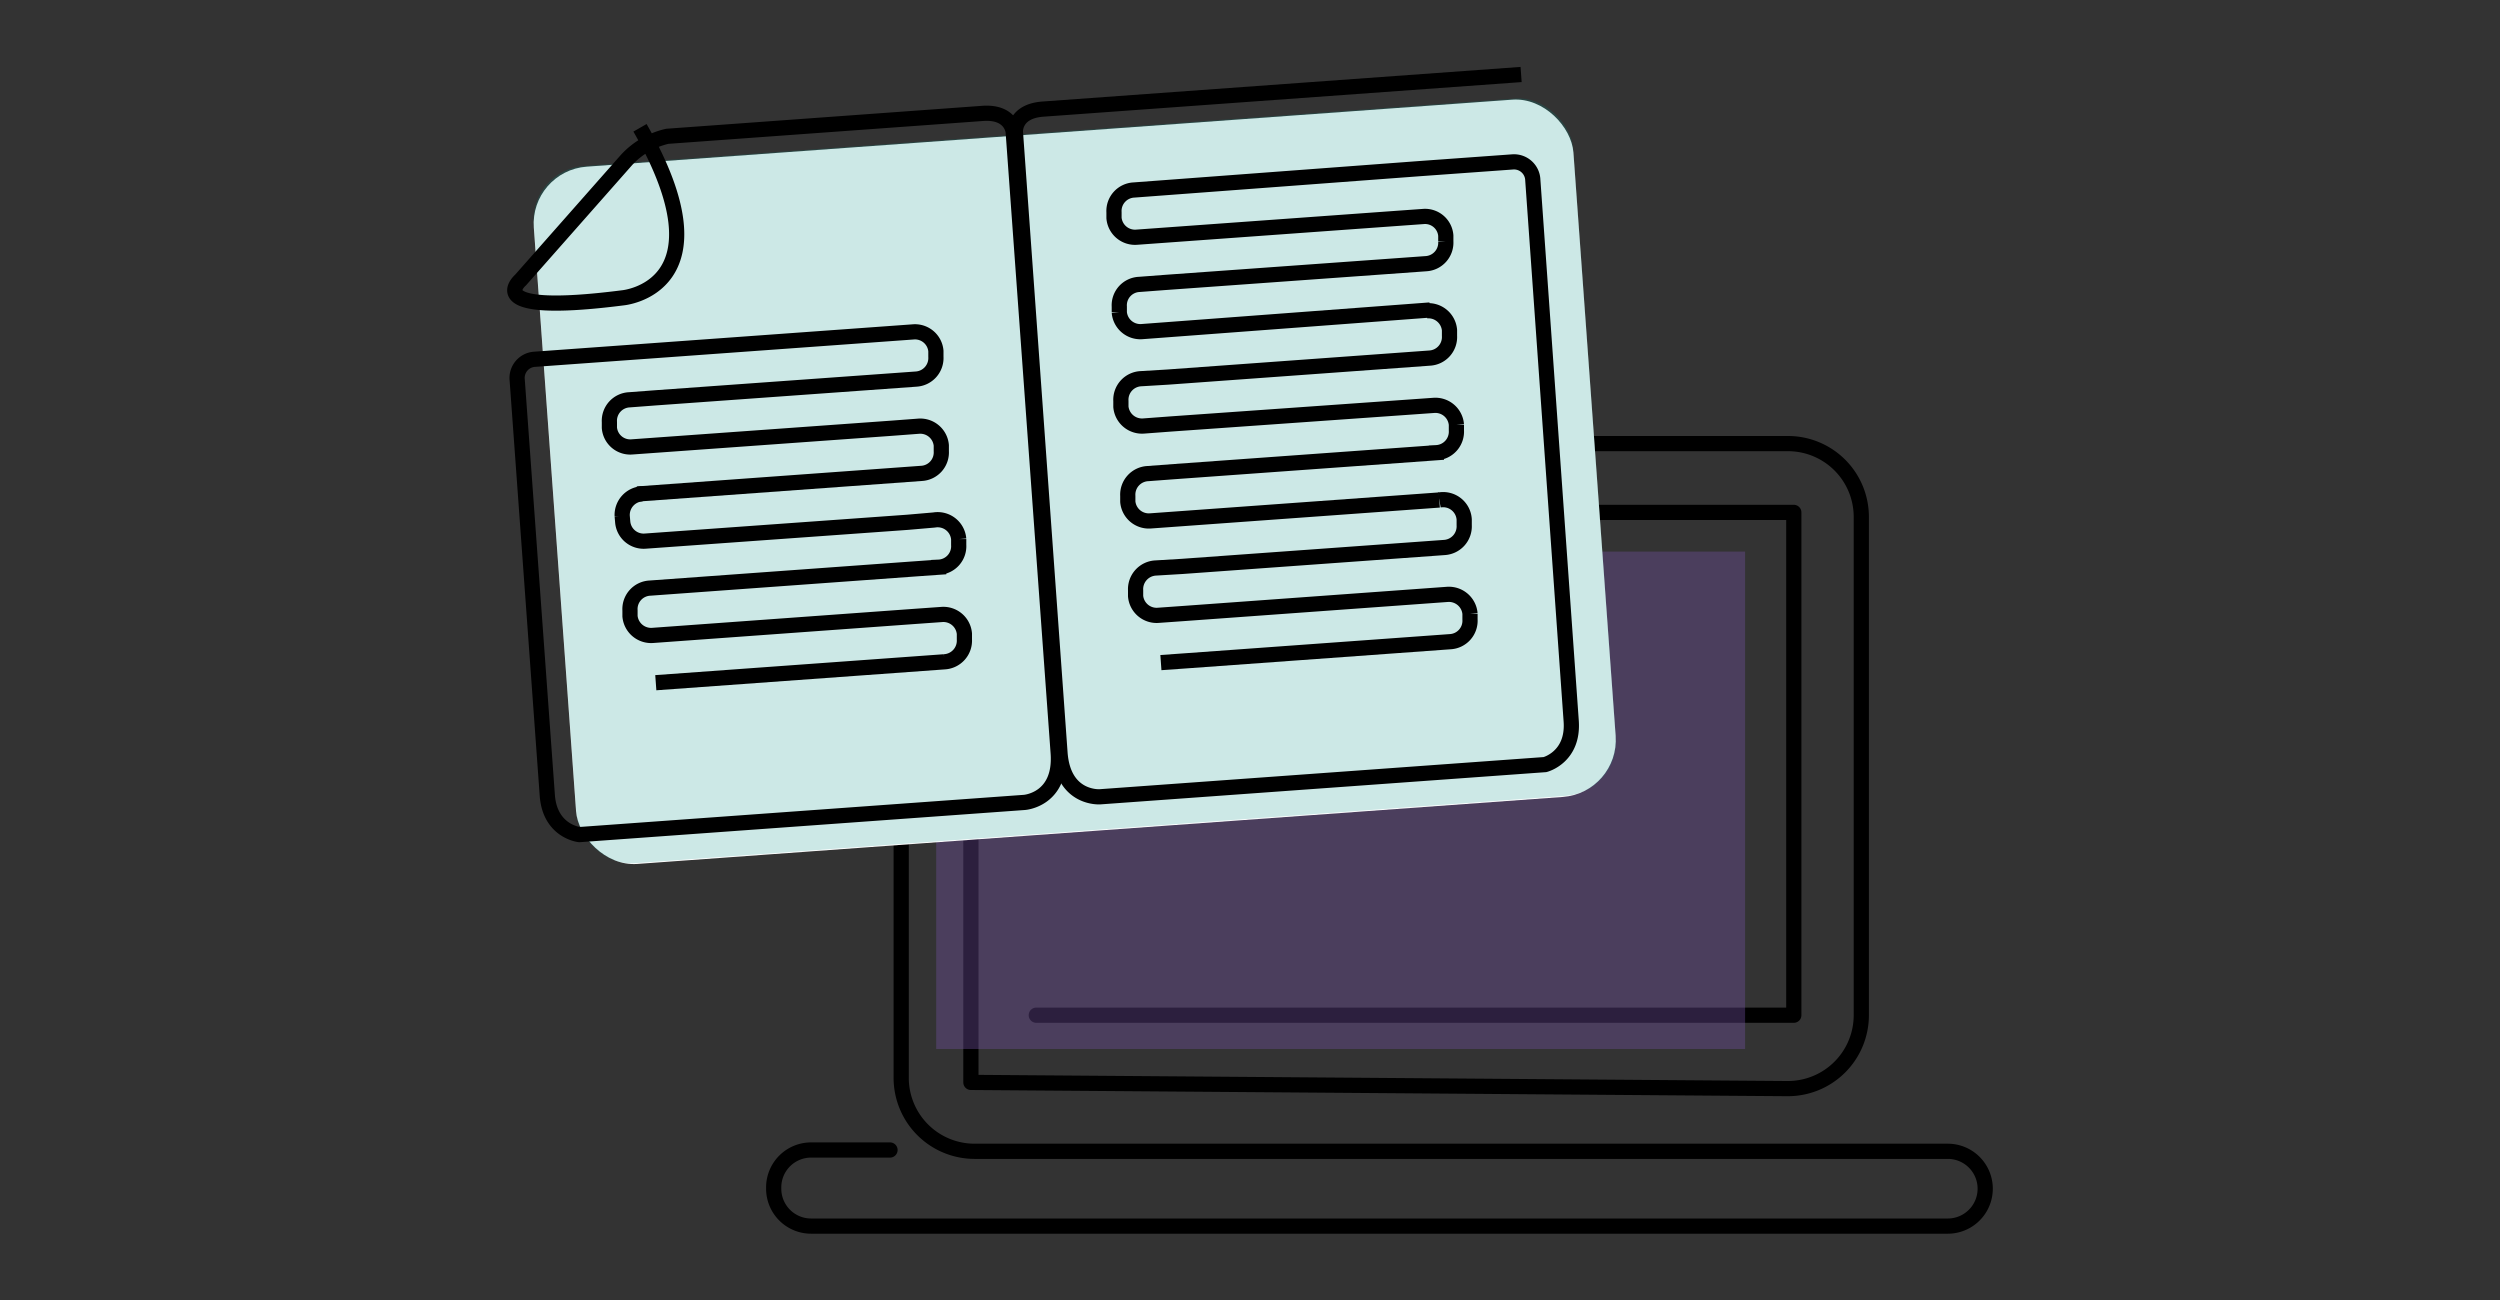
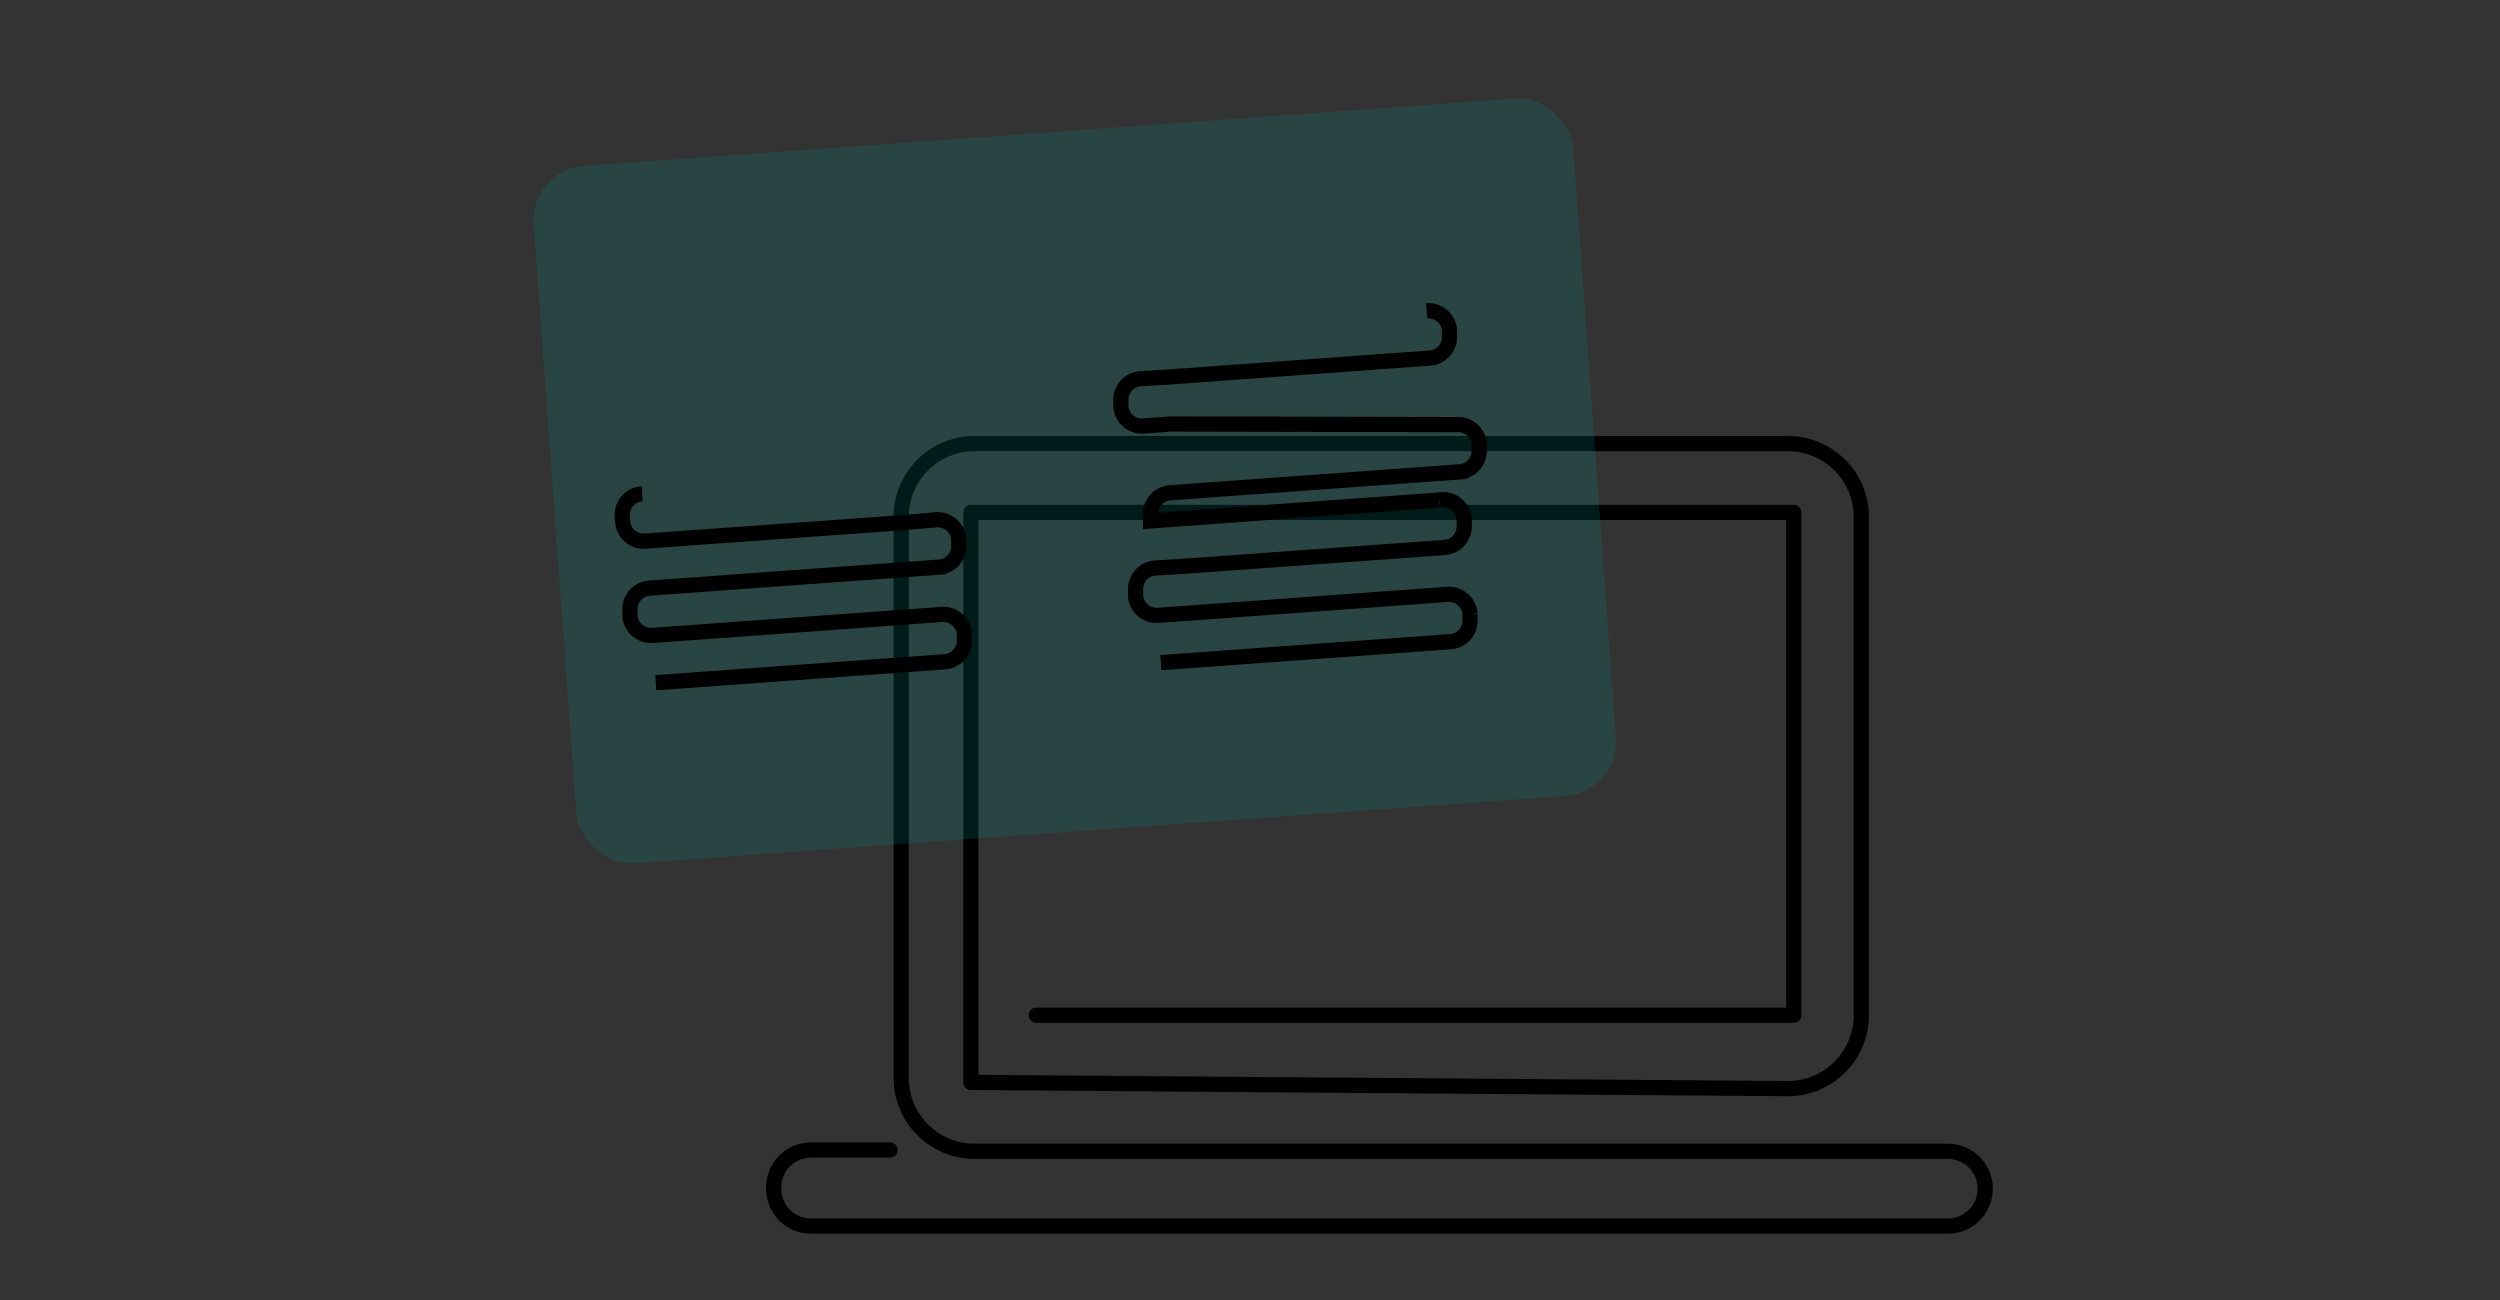
<svg xmlns="http://www.w3.org/2000/svg" id="Layer_1" data-name="Layer 1" width="250" height="130" viewBox="0 0 250 130">
  <rect x="0" y="0" width="250" height="130" fill="#333333" stroke="none" />
  <defs>
    <style>
      .cls-1, .cls-5, .cls-6 {
        fill: none;
        stroke: #000;
        stroke-width: 1.52px;
      }

      .cls-1 {
        stroke-linecap: round;
        stroke-linejoin: round;
      }

      .cls-2 {
        fill: #6f4f9b;
        opacity: 0.4;
      }

      .cls-3 {
        fill: #fff;
      }

      .cls-4 {
        fill: #008e82;
        fill-opacity: 0.2;
      }

      .cls-5 {
        stroke-miterlimit: 10;
      }
    </style>
  </defs>
  <g>
    <g>
      <path id="Stroke-1" class="cls-1" d="M89,115H81.11a3.74,3.74,0,0,0-3.74,3.75v.17a3.74,3.74,0,0,0,3.74,3.69H194.78a3.74,3.74,0,1,0,0-7.48H97.44a7.34,7.34,0,0,1-7.32-7.35V51.7a7.33,7.33,0,0,1,7.32-7.34h81.37a7.33,7.33,0,0,1,7.32,7.34v49.81a7.34,7.34,0,0,1-7.32,7.35h-.17l-81.55-.62v-57h82.29v50.28H103.63" />
-       <rect id="Rectangle" class="cls-2" x="93.62" y="55.16" width="80.89" height="49.74" />
    </g>
-     <rect class="cls-3" x="55.36" y="13.23" width="104.23" height="69.91" rx="5.71" transform="translate(-3.2 7.88) rotate(-4.14)" />
    <rect class="cls-4" x="55.36" y="13.14" width="104.23" height="69.91" rx="5.42" transform="translate(-3.19 7.88) rotate(-4.14)" />
-     <path id="Stroke-1-2" data-name="Stroke-1" class="cls-5" d="M152.11,7.45,104.3,10.91c-2.91.21-2.76,2.28-2.76,2.28L106,75.29c.34,4.66,4,4.39,4,4.39l44.5-3.22s2.88-.73,2.62-4.35L153.28,18a1.88,1.88,0,0,0-2-1.81l-9.28.67L113.4,19a2.1,2.1,0,0,0-2,2.22l0,.58a2.11,2.11,0,0,0,2.27,1.92l26-1.88,2.65-.19a2.08,2.08,0,0,1,2.26,1.91l0,.58a2.11,2.11,0,0,1-2,2.23l-26,1.87-2.65.2a2.09,2.09,0,0,0-2,2.22l0,.58a2.11,2.11,0,0,0,2.27,1.92L143,31" />
-     <path id="Stroke-3" class="cls-6" d="M143.93,50l-28.87,2.09a2.11,2.11,0,0,1-2.28-1.92l0-.58a2.11,2.11,0,0,1,2-2.23l2.67-.2,26.19-1.89a2.11,2.11,0,0,0,2-2.23l0-.58a2.11,2.11,0,0,0-2.29-1.92L117.05,42.4l-2.67.2a2.12,2.12,0,0,1-2.29-1.92l0-.58a2.11,2.11,0,0,1,2-2.23l2.67-.16,26.19-1.9a2.11,2.11,0,0,0,2-2.23l0-.57a2.12,2.12,0,0,0-2.29-1.93" />
+     <path id="Stroke-3" class="cls-6" d="M143.93,50l-28.87,2.09l0-.58a2.11,2.11,0,0,1,2-2.23l2.67-.2,26.19-1.89a2.11,2.11,0,0,0,2-2.23l0-.58a2.11,2.11,0,0,0-2.29-1.92L117.05,42.4l-2.67.2a2.12,2.12,0,0,1-2.29-1.92l0-.58a2.11,2.11,0,0,1,2-2.23l2.67-.16,26.19-1.9a2.11,2.11,0,0,0,2-2.23l0-.57a2.12,2.12,0,0,0-2.29-1.93" />
    <path id="Stroke-3-2" data-name="Stroke-3" class="cls-6" d="M116.09,66.26l2.67-.19L145,64.17a2.1,2.1,0,0,0,2-2.23l0-.58a2.12,2.12,0,0,0-2.29-1.92l-26.19,1.9-2.67.19a2.11,2.11,0,0,1-2.29-1.92l0-.58a2.12,2.12,0,0,1,2-2.23l2.67-.16,26.19-1.89a2.12,2.12,0,0,0,2-2.23l0-.58A2.11,2.11,0,0,0,143.93,50" />
-     <path id="Stroke-1-3" data-name="Stroke-1" class="cls-5" d="M64,12.78c9.15,16-1.7,17-1.7,17C47.8,31.64,52.06,28,52.06,28L62.65,16a7.93,7.93,0,0,1,4.08-2.37l31.53-2.29c2.91-.21,3.06,1.86,3.06,1.86l4.5,62.11c.33,4.66-3.37,4.93-3.37,4.93L57.94,83.46s-2.95-.31-3.21-3.93L51.72,38a1.87,1.87,0,0,1,1.71-2.07l9.28-.67,28.61-2.07a2.1,2.1,0,0,1,2.27,1.91l0,.58a2.11,2.11,0,0,1-2,2.23l-26,1.87-2.65.2a2.1,2.1,0,0,0-2,2.22l0,.58a2.09,2.09,0,0,0,2.27,1.91l26-1.87,2.65-.2a2.11,2.11,0,0,1,2.27,1.92l0,.58a2.1,2.1,0,0,1-2,2.22L63.73,49.4" />
    <path id="Stroke-3-3" data-name="Stroke-3" class="cls-6" d="M65.58,68.27l28.86-2.09a2.12,2.12,0,0,0,2-2.23l0-.58a2.11,2.11,0,0,0-2.29-1.92l-2.67.19-26.19,1.9A2.12,2.12,0,0,1,63,61.62l0-.58a2.1,2.1,0,0,1,2-2.23l26.19-1.9,2.68-.19a2.1,2.1,0,0,0,2-2.23l0-.58A2.11,2.11,0,0,0,93.41,52l-2.67.23L64.55,54.11a2.1,2.1,0,0,1-2.28-1.92l-.05-.58a2.12,2.12,0,0,1,2-2.23" />
  </g>
</svg>